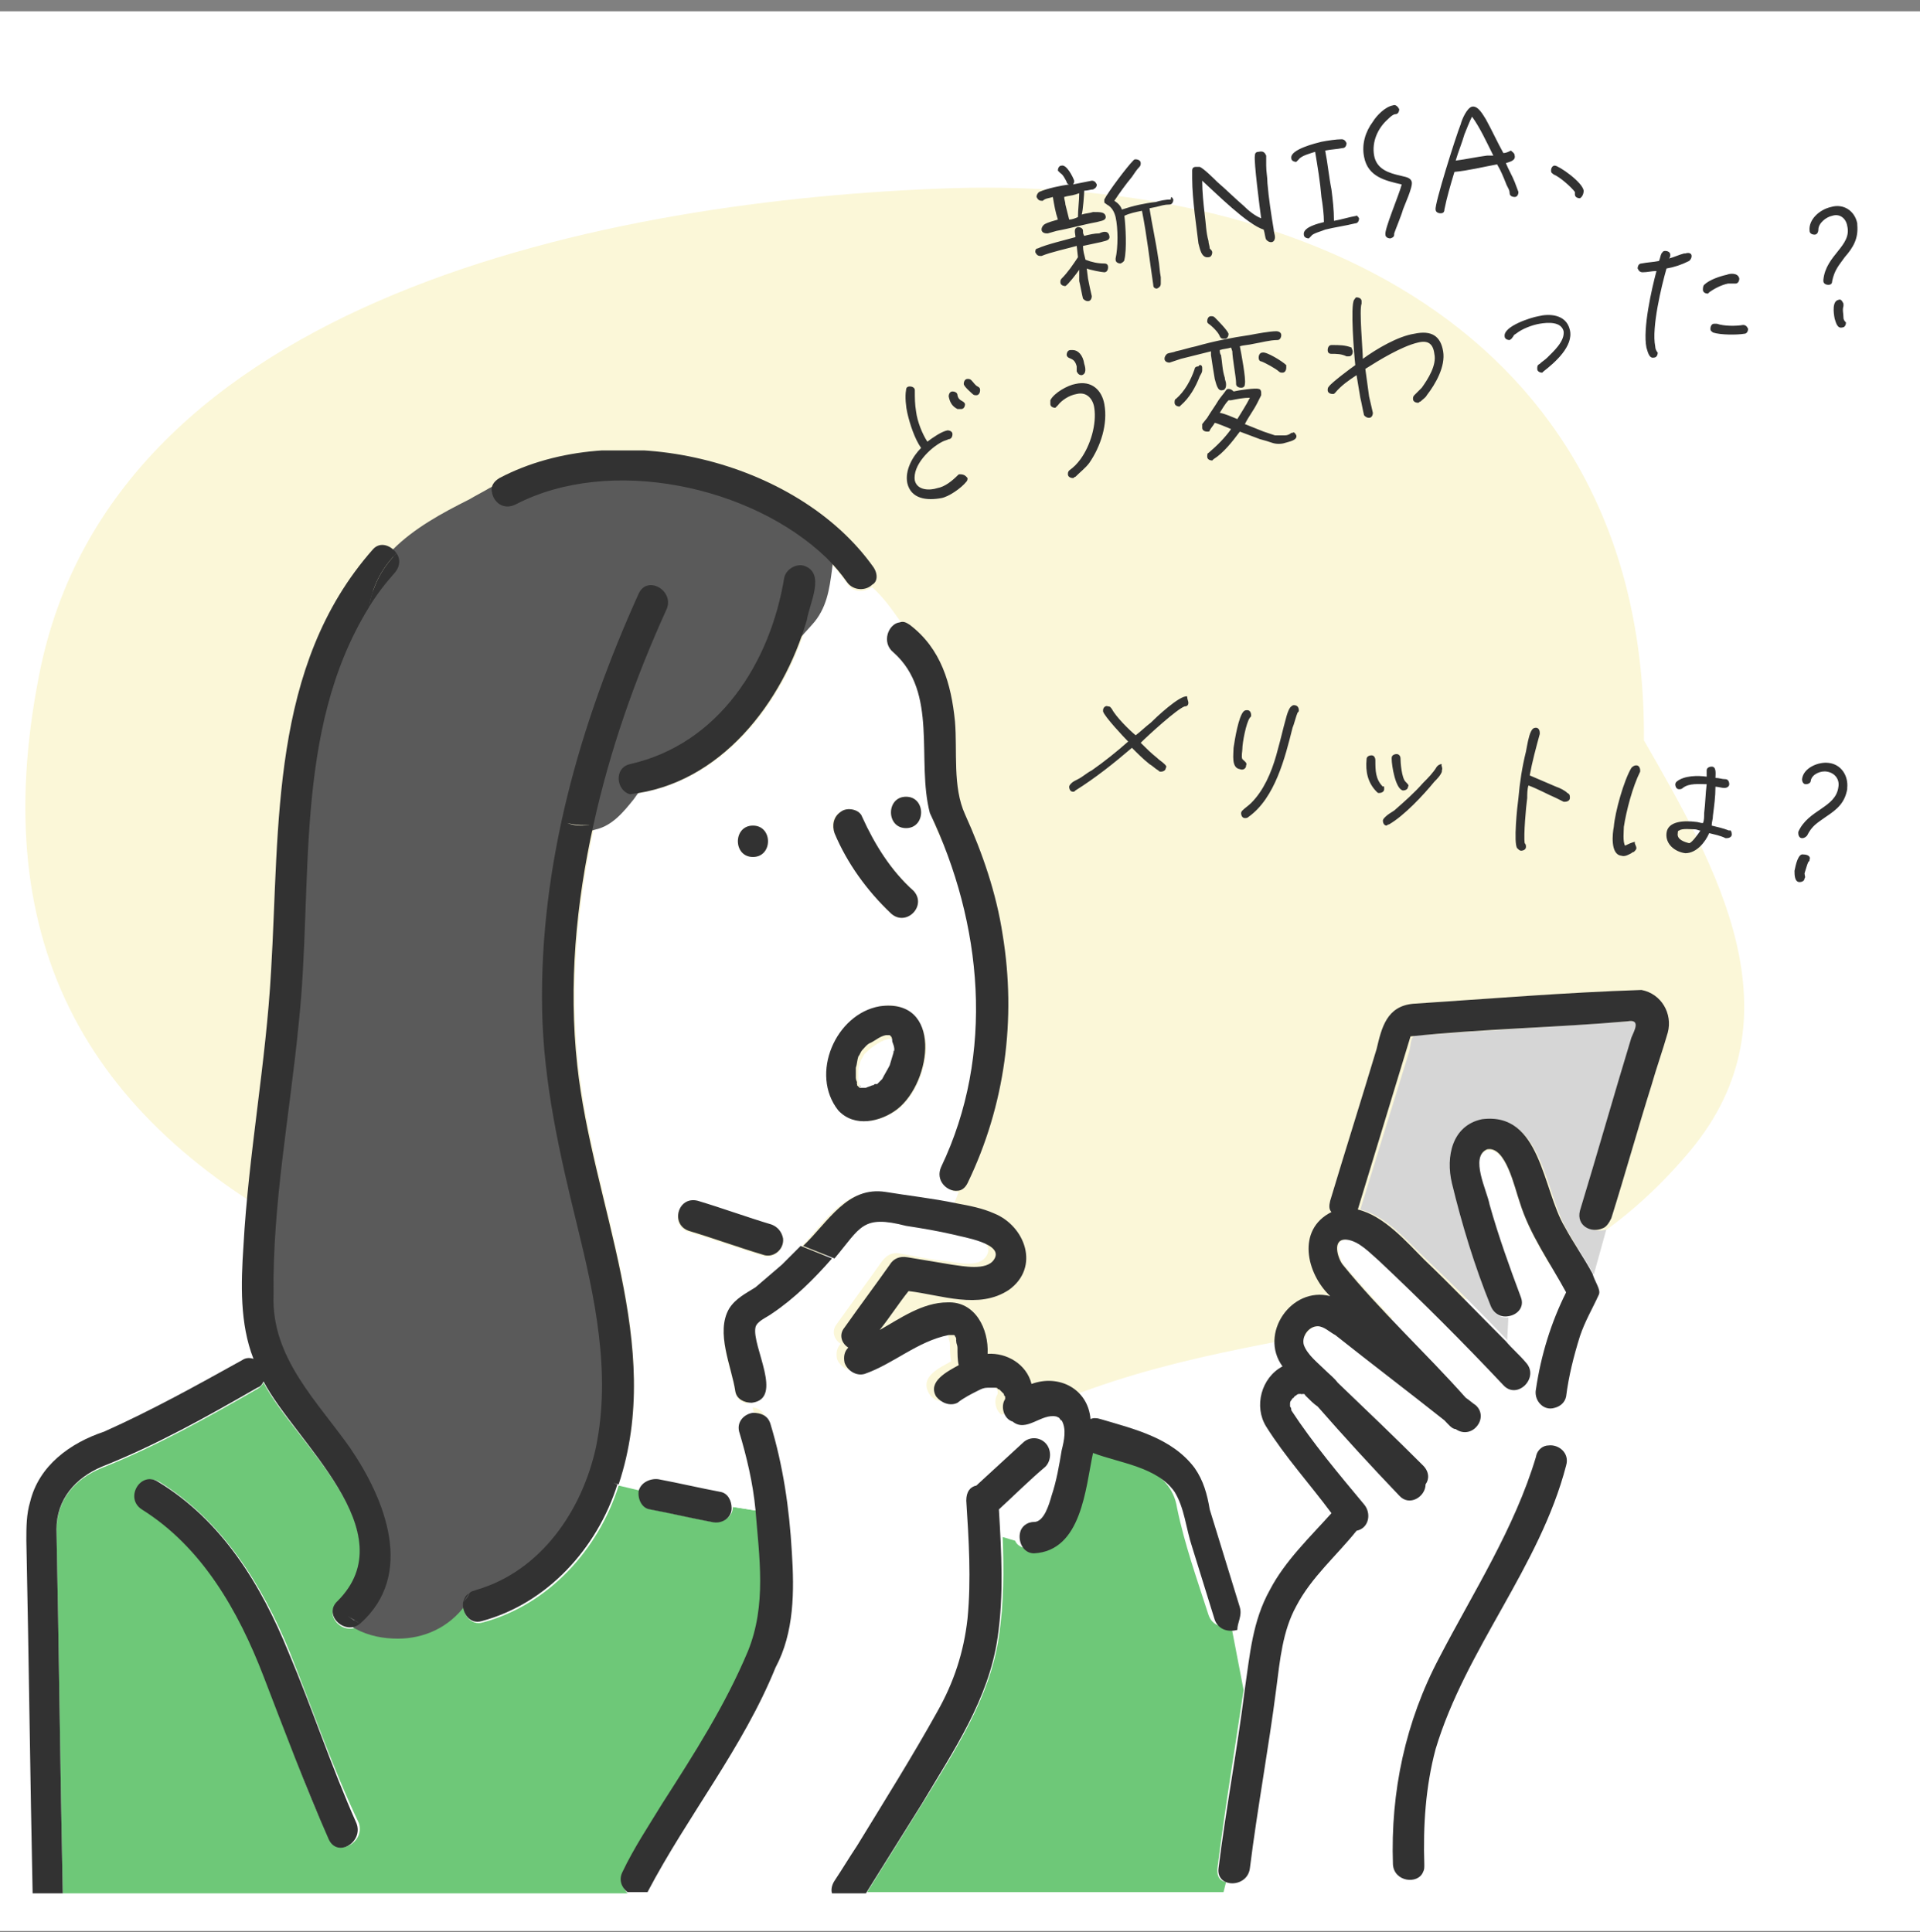
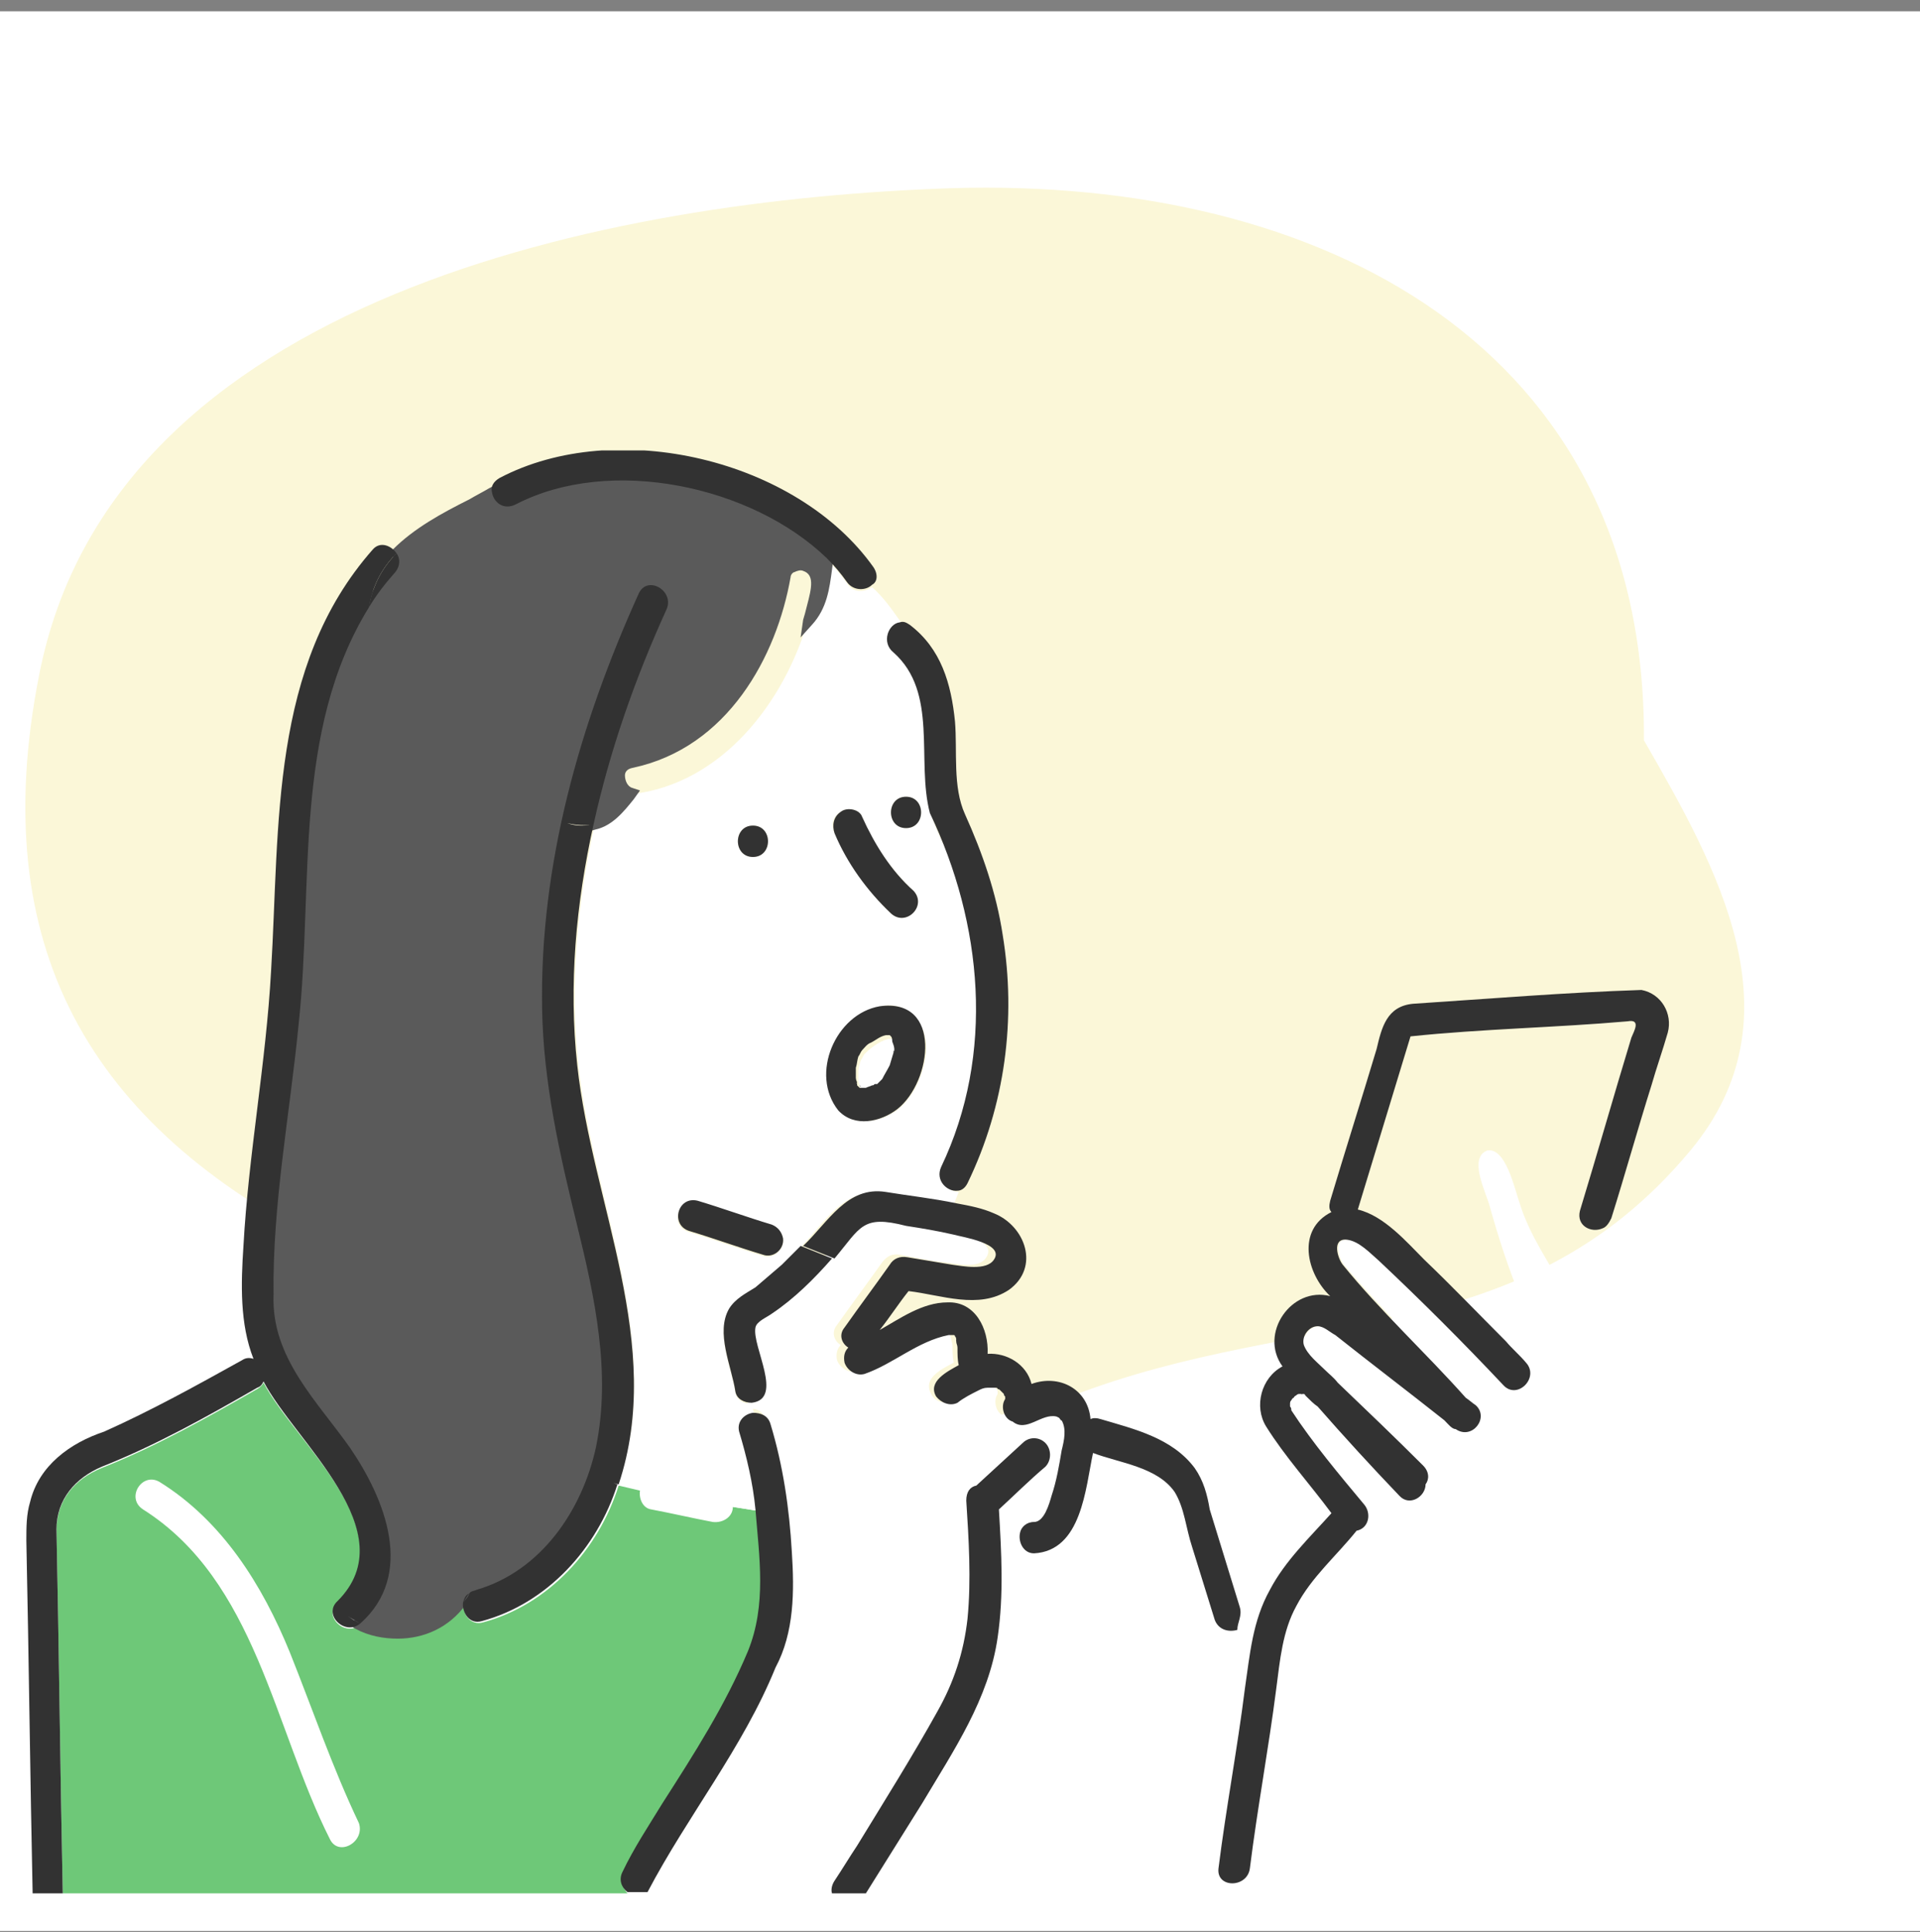
<svg xmlns="http://www.w3.org/2000/svg" xmlns:xlink="http://www.w3.org/1999/xlink" version="1.1" id="Layer_1" x="0" y="0" viewBox="0 0 153 154" style="enable-background:new 0 0 153 154">
  <rect x="0" y="0" width="153" height="154" fill="#808080" stroke="none" />
  <style>.st2{fill:#323232}.st4{fill:#6ec878}.st5{fill:#fff}</style>
  <defs>
    <path id="SVGID_1_" d="M0 .9h153v153H0z" />
  </defs>
  <use xlink:href="#SVGID_1_" style="overflow:visible;fill:#fff" />
  <clipPath id="SVGID_00000096056099201393476220000002740290589830920113_">
    <use xlink:href="#SVGID_1_" style="overflow:visible" />
  </clipPath>
  <g style="clip-path:url(#SVGID_00000096056099201393476220000002740290589830920113_)">
    <path d="M3.1 53.9c5.8-30.3 45.7-38 72.7-38.9 29.5-.9 55.4 12.6 55.2 44 5.8 10.1 12.6 22 3.7 32.7-13.5 16.2-30.8 12.4-49.4 19.6-5.5 2.1-19.7 3.5-25.6 4.4-13.7 2-22.4-11-33.5-16.4C7 89.7-1.1 75.3 3.1 53.9z" style="fill:#fbf7d8" />
-     <path class="st2" d="M93.5 15.9c0 .2-.1.4-.3.4-.4 0-.7.1-1.1.2l-.5.1c.2 1.3.5 2.6.7 4 .1.5.1 1 .2 1.5v.5c0 .2-.1.3-.3.4-.2 0-.3-.1-.3-.3-.3-2-.5-3.9-.9-5.9-.5.1-1 .2-1.4.4.1.8.2 2.7 0 3.5 0 .1-.1.2-.3.3-.2 0-.4-.1-.4-.3v-.1c.2-.9.2-2.4 0-3.3-.1-.4-.3-.8-.7-1-.1-.1-.2-.1-.2-.2v-.2c.3-.6 1.8-2.6 2.3-3.1.1-.1.1-.1.2-.1.2 0 .4.1.4.3 0 .1 0 .2-.1.3-.2.2-.4.5-.6.8-.5.6-1 1.3-1.4 1.9.3.2.5.4.6.7.9-.3 1.8-.5 2.7-.6.3-.1.8-.2 1.2-.2 0-.3.1-.2.2 0zm-5.4 1.3c.1.4-.4.4-.7.5-1.1.2-2.1.5-3.2.7l-.7.2h-.1c-.2 0-.4-.1-.4-.3 0-.2.1-.3.2-.4.3-.2.8-.3 1.1-.4-.2-.6-.3-1.2-.4-1.8-.3.1-.6.1-.8.3H83c-.2 0-.3-.1-.4-.3 0-.2.1-.3.2-.4.7-.3 1.7-.5 2.4-.6-.1 0-.2-.1-.2-.2-.1-.2-.3-.6-.5-.7l-.2-.2c0-.2.1-.4.3-.4.4-.1.9.9 1 1.2 0 .1 0 .2-.1.3l1.5-.3c.2 0 .3.1.4.3 0 .2-.1.3-.3.4-.2 0-.4.1-.7.1 0 .2-.1 1.6-.2 1.9.3-.1.6-.1.9-.2.6 0 .9 0 1 .3zm.3 1.6c.1.4-.4.4-.7.5-.5.1-.9.2-1.4.3 0 .4.1.7.2 1.1.5.2 1 .3 1.5.3.2 0 .3.1.3.3 0 .2-.1.4-.3.4-.2 0-1.2-.2-1.4-.3l.1.8c.1.5.2 1 .3 1.4 0 .2-.1.4-.3.4-.2 0-.3-.1-.4-.2-.1-.4-.2-1-.3-1.4v-.9c-.2.3-.9 1.2-1.1 1.3-.2 0-.4-.1-.4-.3 0-.1 0-.2.1-.3.5-.5.9-1.1 1.3-1.7l-.1-.9c-.7.2-2.1.5-2.8.8h-.1c-.2 0-.3-.1-.4-.3 0-.1 0-.3.2-.3.6-.3 2.3-.7 3-.9 0-.3-.2-.7.2-.8.2 0 .4.1.4.3 0 .2 0 .2.1.4.4-.1.8-.2 1.2-.2.2-.1.7-.3.8.2zM86 15.4l-.3.1c-.3.1-.6.1-.9.2 0 .2.1.4.1.6l.3 1.2c.2 0 .5-.1.7-.2 0-.6.1-1.3.1-1.9zm14.9-3V13.2c0 .5.1.9.1 1.4.1 1.2.3 2.5.5 3.7 0 .2.1.4.1.6 0 .2-.1.4-.3.4-.2 0-.3-.1-.4-.2-.1-.2-.1-.5-.2-.8-1.3-.4-3.8-2.9-4.9-3.9 0 .9.1 1.8.2 2.7.1.7.1 1.4.3 2.1 0 .2.1.4.1.6.1.1.2.2.2.3 0 .2-.1.4-.3.4-.6.1-.7-.8-.8-1.1l-.3-2.4c-.1-.9-.2-1.9-.2-2.8v-.6c0-.2.1-.3.3-.3h.3c.3.1 1.2 1 1.4 1.2.7.6 1.4 1.3 2.1 1.9.4.4.9.8 1.4 1-.1-.7-.6-4.6-.5-5 0-.2.1-.3.3-.3.4-.1.5.1.6.3zm7.4 5c0 .2-.1.4-.3.4-.8.2-1.6.3-2.4.5-.2.1-1 .3-1.1.5l-.2.2c-.2 0-.4-.1-.4-.3-.1-.6 1.2-.9 1.6-1 0-.6-.1-1.4-.2-2-.1-1.2-.3-2.4-.5-3.6-.3.1-1.1.3-1.3.6l-.2.2c-.2 0-.4-.1-.4-.3-.1-.7 2-1.2 2.4-1.3.5-.1 1.2-.2 1.6-.2.2 0 .3.1.4.3 0 .2-.1.4-.3.4-.5.1-.9.1-1.4.2.2 1 .3 2.1.5 3.1.1.8.2 1.6.2 2.5.6-.1 1.2-.3 1.8-.4-.1-.1.1 0 .2.2zm3.2-8.7c0 .2-.1.4-.3.4-.2 0-.5.3-.6.4-.8.7-1.3 1.8-1.1 2.9.2 1.1 1.2 1.4 2.1 1.6.3.1.8.1.9.5.1.4-.6 1.9-.7 2.2-.1.4-.6 1.6-.7 1.9 0 .2 0 .3-.3.4-.2 0-.4-.1-.4-.3-.1-.4 1.1-3.2 1.3-4-1.3-.3-2.7-.6-3-2.2-.2-1 .1-2 .7-2.8.3-.5 1-1.2 1.6-1.3.2-.1.4.1.5.3zm9.2 3.7c.1.4-.4.5-.7.6.2.5.5 1 .7 1.5.1.3.2.5.3.8 0 .2-.1.4-.3.4-.2 0-.4-.1-.4-.3 0-.3-.2-.5-.3-.8-.2-.5-.4-1-.7-1.5-1.1.2-2.3.5-3.4.6-.3 1-.6 2-.8 3 0 .2-.1.3-.3.3-.2 0-.4-.1-.4-.3-.1-.4 1.6-5.8 2-6.8.1-.4.5-1.3.9-1.4.5-.1.9.7 1.1 1 .5.9.9 1.8 1.4 2.7.2 0 .4-.1.6-.2.1.1.3.2.3.4zm-1.7 0-.1-.2c-.4-.8-1-2.1-1.6-2.9-.2.4-.4.9-.6 1.4-.2.7-.5 1.4-.7 2.1.8-.1 1.7-.3 2.5-.4h.5zm7.2 2.8c0 .2-.1.5-.3.6-.2 0-.4-.1-.4-.3v-.2c-.3-.4-1.2-1.2-1.7-1.4-.1-.1-.2-.1-.2-.3 0-.2.1-.4.3-.4.3 0 2.2 1.3 2.3 2zM78.1 31.1c0 .2-.1.4-.3.4-.1 0-.2 0-.3-.1-.1-.1-.7-.6-.7-.8 0-.2.1-.4.3-.4.1 0 .2 0 .3.1.2.2.3.4.5.5.2.1.2.2.2.3zm-1.2 1.1c0 .2-.1.4-.3.4h-.3c-.4-.2-.6-.5-.7-1 0-.2.1-.4.3-.4.2 0 .4.1.4.3.1.5.5.4.6.7zm.2 5.9c0 .1 0 .2-.1.3-.4.5-1.4 1.2-2 1.3-1.1.2-2.4.1-2.7-1.2-.2-1 .4-2.1 1.1-2.8-.5-.7-.9-1.9-1.1-2.8-.1-.4-.2-1.3-.1-1.8 0-.2.1-.3.3-.3.2 0 .4.1.4.3v.1c0 .5 0 1 .1 1.6.1.8.5 1.8.9 2.4.4-.3 1.1-.8 1.6-.9.2 0 .4.1.4.3 0 .2-.1.4-.3.4-.2.1-.3.1-.5.2-1 .5-2.4 1.9-2.2 3.1.2.8 1.2.8 1.8.6.6-.1 1.2-.6 1.6-1 .1-.1.1-.1.2-.1.4 0 .5.2.6.3zm9.3-9.1c.1.3.2.8-.2.9-.2 0-.3-.1-.4-.3v-.4c-.2-.8-.7-.5-.8-.9 0-.2.1-.4.3-.4h.2c.4 0 .8.4.9 1.1zm1.6 3.2c.3 1.6-.3 3.4-1.2 4.7-.3.4-.7.7-1.1 1.1-.1 0-.1.1-.2.1-.2 0-.4-.1-.4-.3 0-.1 0-.2.1-.3.4-.3.6-.5.9-.9.8-1.1 1.3-2.8 1.1-4.1-.1-.7-.6-1.3-1.4-1.1-.6.1-1.2.5-1.5.9l-.2.2c-.2 0-.4-.1-.4-.3v-.3c.3-.6 1.4-1.2 2-1.3 1.3-.3 2.1.5 2.3 1.6zm14.5-2.9c0 .2-.1.4-.3.4-.1 0-.2 0-.3-.1-.2-.2-1.1-.7-1.4-.8-.1 0-.2-.1-.2-.3 0-.2.1-.4.3-.4.3-.1 1.6.7 1.9 1v.2zm-4.6-2.7c0 .2-.1.4-.3.4-.2 0-.3 0-.4-.2-.1-.3-.6-.8-.9-1-.1-.1-.1-.1-.1-.2 0-.2.1-.4.3-.4.1 0 .2 0 .3.1.2.2 1 1 1.1 1.3zm4.2.1c0 .2-.1.4-.3.4-.6 0-1.3.2-1.9.3-.4.1-.8.1-1.1.2.1.5.5 2.6.4 3 0 .2-.1.3-.3.3-.2 0-.4-.1-.4-.3v-.1c0-.4-.3-2-.3-2.5l-.1-.3c-.3.1-.6.1-.9.2 0 .1 0 .3.1.4.1.6.1 1.2.3 1.8 0 .2.1.3.1.5v.1c0 .2-.1.4-.3.4-.4.1-.5-.6-.6-.9-.1-.6-.2-1.2-.3-1.9V28l-2.4.6-.9.3c-.2 0-.4-.1-.4-.3 0-.2.1-.3.2-.4.2-.1.5-.1.7-.2.5-.1 1.1-.3 1.6-.4 1.4-.4 2.9-.7 4.3-.9.5-.1 1.6-.3 2.1-.3.2 0 .4.1.4.3zm1.2 8c.1.4-.6.5-.9.6-.3.1-.7.1-1 0-.3-.1-.6-.2-1-.3-.5-.2-1.1-.4-1.6-.6-.6.8-1.3 1.7-2.1 2.2l-.1.1c-.2 0-.4-.1-.4-.3 0-.1 0-.3.1-.3.7-.6 1.3-1.2 1.8-1.9-.2-.1-1.2-.5-1.3-.5-.1.2-.3.4-.4.6 0 .1-.1.1-.2.1-.2 0-.4-.1-.4-.3v-.3l.4-.5c.3-.5.6-.9.9-1.4.2-.3.4-.5.6-.8.1-.1.1-.1.2-.1.2 0 .3.1.4.2.4-.1 1.8-.3 2-.2.1 0 .2.1.2.3v.2l-.3.6c-.3.6-.7 1.1-1 1.7l1.5.6.9.3h.8c.2 0 .4-.1.5-.2h.1c.1-.1.2 0 .3.2zm-7.5-5.4v.2c0 .2-.1.3-.2.5-.3.8-.8 1.7-1.5 2.3l-.1.1c-.2 0-.4-.1-.4-.3 0-.1 0-.3.1-.3.7-.6 1.2-1.5 1.5-2.4 0-.1.1-.2.3-.2.1-.2.3-.1.3.1zm3.8 2.4c-.5 0-1 .1-1.5.2h-.2c-.3.3-.5.7-.7 1 .5.1.9.3 1.4.5.3-.5.7-1.1 1-1.7zM115 28c.2 1.2-.6 2.6-1.3 3.5-.1.2-.3.3-.5.5-.1 0-.1.1-.2.1-.2 0-.4-.1-.4-.3 0-.1 0-.2.1-.3l.6-.6c.5-.7 1.2-1.8 1-2.7-.1-.8-.5-1.1-1.3-.9-1.3.3-3.1 1.4-4.2 2.1.1.7.2 1.5.3 2.2.1.4.2.9.3 1.3 0 .2-.1.4-.3.4-.2 0-.3-.1-.4-.2-.1-.4-.2-1-.3-1.4l-.3-1.8c-.6.4-1.2.8-1.7 1.4-.1.1-.1.1-.2.1-.2 0-.4-.1-.4-.3 0-.1 0-.2.1-.3.2-.3 1.8-1.5 2.1-1.7-.1-.9-.4-4.7-.1-5.2.1-.1.1-.2.2-.2.2 0 .4.1.4.3v.2c-.2.5.1 3.7.1 4.4 1.1-.8 2.8-1.8 4.1-2 1.4-.3 2.1.2 2.3 1.4zm-7.2 0c0 .2-.1.4-.3.4h-.2c-.4-.2-.8-.2-1.2-.2-.2 0-.3-.1-.3-.3 0-.2.1-.4.3-.4h.1c.5 0 1 0 1.5.2 0 .1.1.2.1.3zm17.3-1.7c.3 1.3-1.2 2.6-2.1 3.3l-.1.1c-.2 0-.4-.1-.4-.3 0-.2 0-.3.2-.4.2-.2.4-.3.6-.5.5-.5 1.4-1.3 1.3-2.1-.2-.8-1.3-.7-1.9-.6-.6.1-1.4.4-1.9.8 0 0-.2.1-.2.2-.1.1-.1.2-.3.3-.2 0-.4-.1-.4-.3-.1-.8 2.1-1.5 2.7-1.6.8-.2 2.2-.2 2.5 1.1zm13.5-4.1c0 .2-.1.4-.3.4h-.6c-.5.1-1.1.4-1.5.7l-.1.1c-.2 0-.4-.1-.4-.3 0-.1 0-.3.1-.4.4-.4 1.3-.7 1.8-.8.2-.1.9-.2 1 .3zm.7 4c0 .2-.1.4-.3.4-.6.1-1.9.1-2.5-.1-.1-.1-.2-.1-.2-.3 0-.2.1-.4.3-.4h.2c.6.2 1.5.2 2.1.1.2 0 .3.1.4.3zm-4.5-5.8c0 .2-.1.3-.2.4-.6.3-1.2.5-1.8.6-.4 1.4-1.2 4.7-.9 6.2 0 .2.1.4.2.5 0 .2-.1.4-.3.4-.4.1-.5-.5-.6-.8-.3-1.5.4-4.6.8-6.1-.4 0-.7.1-1.1.1-.2 0-.3-.1-.4-.3 0-.2.1-.4.3-.4.5-.1.9-.1 1.4-.2.1-.2.1-.4.2-.6.1-.1.1-.2.3-.2.2 0 .4.1.4.3 0 .1 0 .2-.1.3.4-.1.8-.3 1.2-.4h.1c.3-.1.5 0 .5.2zm13.2-2.6v.1c.1 1.1-.3 1.8-1 2.6-.5.7-.8 1-1 1.9 0 .2-.1.3-.3.3-.2 0-.4-.1-.4-.3v-.1c.2-2 2.3-2.7 1.9-4.3-.1-.6-.6-1-1.2-.8-.5.1-1.1.6-1.1 1.1 0 .2-.1.4-.3.4-.2 0-.4-.1-.4-.3-.1-.9.8-1.7 1.7-1.9 1-.3 1.9.3 2.1 1.3zm-1.1 6.4v.2c-.1.3 0 .6 0 .9 0 .2.1.3.2.4 0 .2-.1.4-.3.4-.4.1-.5-.4-.6-.7-.1-.5-.2-1.4.3-1.5.2-.1.3.1.4.3zM94.7 56c0 .2-.1.3-.3.3-.6.2-2.9 2.3-3.5 2.9.4.4.8.8 1.3 1.2.2.2.4.3.6.5.1.1.2.2.1.3 0 .2-.2.3-.4.3-.1 0-.1 0-.2-.1-.2-.1-.5-.4-.7-.5-.5-.4-.9-.8-1.4-1.3-1.4 1.2-2.9 2.4-4.5 3.4-.1.1-.1.1-.2.1-.2 0-.3-.2-.3-.4 0-.1.1-.2.2-.3.1-.1.3-.2.5-.3.4-.2.7-.5 1.1-.7 1-.7 2-1.5 2.9-2.3-.3-.3-1.9-2-2-2.4v-.1c0-.2.2-.4.4-.3.2 0 .2.1.3.2.3.6 1.4 1.7 1.9 2.1.4-.3.8-.7 1.2-1 .4-.4 2.3-2.2 2.9-2.1 0 .2.1.4.1.5zm8.8.6c0 .1 0 .1-.1.2-.1.2-.3 1-.4 1.2-.6 2.4-1.4 5.6-3.5 7.1-.1.1-.2.1-.3.1-.2 0-.3-.2-.3-.4 0-.1.1-.2.1-.2.2-.2.5-.4.7-.6 1-1 1.6-2.4 2-3.8.2-.7.4-1.5.6-2.3.1-.3.3-1.4.6-1.6.1-.1.2-.1.2-.1.3 0 .4.2.4.4zM99.3 61c0 .3-.3.4-.5.3-.7-.1-.5-1.2-.5-1.7.1-.7.4-2.5.8-2.9.1-.1.2-.1.3-.1.2 0 .3.2.3.4 0 .1 0 .1-.1.2-.3.4-.6 2-.6 2.5 0 .2-.1.6 0 .8.2.2.4.3.3.5zm12.9 1.7c0 .2-.2.3-.4.3-.6-.1-.9-2-.9-2.5v-.1c0-.2.2-.3.4-.3s.3.2.3.3c0 .4.1 1.6.4 1.9.2.2.3.3.2.4zm2.7-1.3v.1c-.1.3-.4.6-.6.8-.9 1.1-2.4 2.7-3.6 3.4-.1 0-.2.1-.2.1-.2 0-.3-.2-.3-.4 0-.1.1-.2.2-.3.2-.2.4-.3.7-.5.8-.7 1.6-1.4 2.3-2.2.4-.4.8-.8 1.1-1.3.1-.1.2-.2.4-.2-.1.1.1.3 0 .5zm-4.6 1.5c0 .2-.2.3-.4.3-.1 0-.1 0-.2-.1-.7-.7-.9-1.6-.8-2.6 0-.2.2-.3.4-.3s.3.2.3.4c0 .8 0 1.5.6 2.1.1-.1.1 0 .1.2zm14.8.7c0 .2-.2.3-.4.3h-.1l-.6-.3c-.7-.3-1.4-.7-2.2-1-.1.3-.1.7-.1 1-.1.7-.3 3-.2 3.6.1.1.1.2.1.3 0 .2-.2.3-.4.3-.1 0-.2-.1-.3-.2-.3-.4 0-3.3.1-4 .1-1.2.3-2.5.6-3.7.1-.5.2-1.2.4-1.6.1-.2.2-.3.4-.3s.3.2.3.4v.1c-.3 1.1-.6 2.2-.8 3.3l2.1.9c.3.1.7.3.9.5.2.1.2.2.2.4zm12.9 2.9c0 .2-.2.3-.4.3h-.1c-.4-.2-.9-.3-1.3-.4-.3.7-1 1.6-1.9 1.6-.8-.1-1.6-.7-1.5-1.6.1-1 1.5-1 2.3-.9.2 0 .4.1.6.1.1-.2.1-.5.1-.8.1-.8.1-1.5.2-2.3-.6 0-1.4-.1-1.9.3-.1.1-.2.1-.3.1-.2 0-.3-.2-.3-.4 0-.1.1-.2.1-.2.6-.5 1.7-.5 2.4-.4v-.5c0-.2.2-.3.4-.3.4 0 .3.6.3.9.3 0 .5.1.8.1.2 0 .3.2.3.4s-.2.3-.4.3-.5-.1-.7-.1c0 .8-.1 1.5-.2 2.3 0 .3-.1.5-.1.8.4.1.9.2 1.4.4.1-.1.2.1.2.3zm-7.6 1.1c0 .1-.1.2-.2.3-.1 0-.2.1-.2.1-.2.1-.5.3-.8.2-.9-.1-.7-1.8-.6-2.3.1-1.2.8-3.7 1.4-4.7.1-.1.2-.2.4-.2s.3.2.3.4v.1c-.6 1.2-1.1 3.1-1.3 4.4 0 .3-.1 1.2.1 1.5.2-.1.6-.3.8-.3-.1.1.1.3.1.5zm5.1-1.4c-.1 0-.3-.1-.4-.1-.3 0-1.1-.1-1.3.1-.1 0-.1.1-.1.2-.1.5.5.7.9.8.2 0 .7-.7.9-1zm11.7-3.4v.1c-.2 1.1-.8 1.6-1.7 2.2-.7.5-1.1.7-1.5 1.5-.1.1-.2.2-.4.2s-.3-.2-.3-.4v-.1c.8-1.8 3-1.9 3.2-3.6.1-.6-.3-1.1-.9-1.2-.5-.1-1.2.2-1.3.7 0 .2-.2.3-.4.3s-.3-.2-.3-.4c.1-.9 1.3-1.4 2.1-1.3 1 .1 1.6 1 1.5 2zm-3 5.7c0 .1 0 .1-.1.2-.1.2-.2.6-.3.9 0 .2.1.3 0 .4 0 .2-.2.3-.4.3-.4 0-.4-.6-.4-.9.1-.5.3-1.4.7-1.3.4 0 .6.2.5.4z" />
    <defs>
      <path id="SVGID_00000169548547981558852040000015950714540413132695_" d="M2 35.9h131v115H2z" />
    </defs>
    <clipPath id="SVGID_00000089539572819458769880000000529066879623083455_">
      <use xlink:href="#SVGID_00000169548547981558852040000015950714540413132695_" style="overflow:visible" />
    </clipPath>
    <g style="clip-path:url(#SVGID_00000089539572819458769880000000529066879623083455_)">
      <path class="st4" d="M71 69zM69.9 86.5s-.1 0 0 0c-.1 0 0 0 0 0z" />
      <path class="st5" d="M71.3 83.3c0-.1-.1-.3-.1-.4l-.1-.1H70.8c-.4.1-.8.3-1.2.6-.3.2-.5.4-.7.6-.1.1-.2.4-.3.5-.1.3-.2.6-.2.9v.8c0 .1.1.2.1.4l.1.1.1.1.1.1h.5c.2 0 .4-.1.5-.2.1 0 .1-.1.2-.1l.1-.1.4-.4c.3-.4.4-.7.6-1.1.1-.4.3-.7.3-1.1 0-.1 0-.3 0 0v.1c-.1-.3-.1-.5-.1-.7z" />
-       <path class="st4" d="M69 86.8c.1 0 .1 0 0 0zM70.9 82.7s.1 0 0 0zM70.3 86.1s-.1 0 0 0c-.1 0-.1 0 0 0zM71.1 82.7zM68.9 86.8s.1 0 0 0c.1 0 .1 0 0 0 .1 0 .1 0 0 0zM71 82.7zM71.1 82.7s-.1 0 0 0c-.1 0 0 0 0 0zM68.5 86.6zM68.8 86.8s.1 0 0 0zM68.5 86.5zM69.9 86.5c0-.1 0 0 0 0zM75.2 106.3c.1 0 0 0 0 0zM78.4 110.5c.1 0 .1 0 0 0zM79.7 111zM75.2 106.3c-.1 0-.1 0 0 0-.1.1-.1.1 0 0zM78.9 110.5s.1 0 0 0z" />
-       <path d="M126.1 96.5c1.5-4.9 3-9.9 4.4-14.8 0-.4-.3-.3-.6-.3-5.6.4-11.2.7-16.7 1.1-.9-.1-.7.6-.9 1.3l-3.9 12.6c2.1.5 3.8 2.6 5.3 4 2.2 2.1 4.4 4.3 6.5 6.5l.1-1.9c-.6.1-1.2-.2-1.4-.8-1.3-3.2-2.3-6.5-3.1-9.8-.5-2.1 0-4.6 2.4-5.1 4.7-.6 4.9 5.6 6.6 8.6.7 1.3 1.5 2.4 2.2 3.7l1-3.6c-1 .3-2.3-.3-1.9-1.5z" style="fill:#d6d6d6" />
      <path class="st4" d="m60.3 120.4-1.9-.3c0 .8-.8 1.3-1.6 1.2-1.6-.3-3.3-.7-4.9-1-.7-.1-1-.9-.9-1.5l-1.7-.4c-1.6 5.1-5.6 9.5-10.8 10.9-1 .3-1.7-.7-1.5-1.5-1.9 2.6-5.4 3.2-8.3 1.7-1.2 1-3-.7-1.8-1.8 5.6-5.6-3.4-12.7-5.9-17.5-.1.2-.3.4-.5.5-4 2.3-8.1 4.6-12.4 6.3-2.2.9-3.6 2.6-3.6 5 .2 9.7.3 19.4.5 29h45.1c-.4-.4-.7-1-.4-1.6.9-1.9 2.1-3.7 3.2-5.5 2.5-3.9 5-7.9 6.8-12.1 1.5-3.7.9-7.6.6-11.4zm-34 26.2c-4.5-8.9-5.9-20.6-14.9-26.3-1.4-.9-.1-3 1.3-2.2 5 3.1 8.2 8.2 10.4 13.6 1.8 4.5 3.4 9.2 5.5 13.6.5 1.5-1.6 2.7-2.3 1.3z" />
-       <path class="st5" d="M80.7 121.7c.1-.5.5-.8 1.1-.8.9 0 1.2-1.4 1.4-2.1.4-1.2.6-2.4.8-3.6.1-.8.4-1.7 0-2.4.1.1-.1-.2-.2-.2l-.2-.1c-1.2-.4-2.4 1.3-3.5.4-.7-.2-1-1.2-.6-1.8v-.2s0-.1-.1-.2l-.1-.1-.2-.2c.1.2.1.1 0 0 0 0-.2-.2-.1 0 .1.1 0 0-.1 0s-.2 0-.2-.1h-.6c-.2 0-.4.1-.7.2-.6.3-1.1.6-1.7 1-.6.4-1.4.1-1.7-.5-.7-1.3.9-2 1.8-2.5-.1-.5-.1-1-.1-1.4 0-.2-.1-.3-.1-.5-.1-.2-.1-.3 0-.1-.1-.1-.1-.2-.1-.3l-.1-.1H75c-2.4.6-4.3 2.4-6.7 3.1-.6.2-1.4-.3-1.6-.9-.1-.5 0-.9.3-1.2-.5-.3-.8-1-.3-1.6 1.2-1.7 2.4-3.3 3.6-5 .4-.5.8-.7 1.4-.6 1.2.2 2.4.5 3.6.6.9.1 2.7.6 3.3-.4.9-1.4-2.4-1.9-3.2-2-1.3-.3-2.5-.5-3.8-.7-1-.2-2.5-.7-3.5 0-.8.7-1.5 1.7-2.2 2.5-1.5 1.6-3 3.2-4.8 4.4-.4.3-1.1.5-1.3 1.1-.3 1.5 2.3 5.8-.3 6l.2.8c.6-.1 1.1.2 1.4.9 1 3.3 1.5 6.7 1.7 10.2.3 3.1.2 6.3-1.2 9.2-2.6 6.4-7 11.9-10.2 17.9h14.8c-.1-.3-.1-.6.2-1 .6-.9 1.2-1.9 1.8-2.8 2.2-3.5 4.4-7 6.4-10.7 1.3-2.3 2.1-4.8 2.4-7.4.3-3.1.1-6.3-.1-9.4 0-.6.3-1 .8-1.2 1.2-1.1 2.5-2.3 3.7-3.4.5-.5 1.3-.5 1.8 0 .5.4.5 1.3 0 1.8-1.2 1.1-2.4 2.3-3.7 3.4.1.8.1 1.5.1 2.3.3.1.7.3 1 .3.1.2 0-.2.1-.6z" />
-       <path class="st4" d="M97 149c.6-4.8 1.4-9.6 2.1-14.3l-1-5.2c-.6.3-1.5.1-1.8-.8-.9-2.8-1.9-5.6-2.5-8.5-.5-3.4-4.5-3.9-7.2-4.8-.6 2.9-1 7.9-4.7 8-.5 0-.9-.3-1-.6-.3-.1-.7-.2-1-.3.1 2.6.1 5.3-.3 7.9-.7 4.9-3.5 9.1-6 13.2l-4.5 7.2h28.4l.2-.8c-.5-.1-.7-.4-.7-1z" />
+       <path class="st5" d="M80.7 121.7c.1-.5.5-.8 1.1-.8.9 0 1.2-1.4 1.4-2.1.4-1.2.6-2.4.8-3.6.1-.8.4-1.7 0-2.4.1.1-.1-.2-.2-.2l-.2-.1c-1.2-.4-2.4 1.3-3.5.4-.7-.2-1-1.2-.6-1.8v-.2s0-.1-.1-.2l-.1-.1-.2-.2c.1.2.1.1 0 0 0 0-.2-.2-.1 0 .1.1 0 0-.1 0h-.6c-.2 0-.4.1-.7.2-.6.3-1.1.6-1.7 1-.6.4-1.4.1-1.7-.5-.7-1.3.9-2 1.8-2.5-.1-.5-.1-1-.1-1.4 0-.2-.1-.3-.1-.5-.1-.2-.1-.3 0-.1-.1-.1-.1-.2-.1-.3l-.1-.1H75c-2.4.6-4.3 2.4-6.7 3.1-.6.2-1.4-.3-1.6-.9-.1-.5 0-.9.3-1.2-.5-.3-.8-1-.3-1.6 1.2-1.7 2.4-3.3 3.6-5 .4-.5.8-.7 1.4-.6 1.2.2 2.4.5 3.6.6.9.1 2.7.6 3.3-.4.9-1.4-2.4-1.9-3.2-2-1.3-.3-2.5-.5-3.8-.7-1-.2-2.5-.7-3.5 0-.8.7-1.5 1.7-2.2 2.5-1.5 1.6-3 3.2-4.8 4.4-.4.3-1.1.5-1.3 1.1-.3 1.5 2.3 5.8-.3 6l.2.8c.6-.1 1.1.2 1.4.9 1 3.3 1.5 6.7 1.7 10.2.3 3.1.2 6.3-1.2 9.2-2.6 6.4-7 11.9-10.2 17.9h14.8c-.1-.3-.1-.6.2-1 .6-.9 1.2-1.9 1.8-2.8 2.2-3.5 4.4-7 6.4-10.7 1.3-2.3 2.1-4.8 2.4-7.4.3-3.1.1-6.3-.1-9.4 0-.6.3-1 .8-1.2 1.2-1.1 2.5-2.3 3.7-3.4.5-.5 1.3-.5 1.8 0 .5.4.5 1.3 0 1.8-1.2 1.1-2.4 2.3-3.7 3.4.1.8.1 1.5.1 2.3.3.1.7.3 1 .3.1.2 0-.2.1-.6z" />
      <path class="st5" d="M123.3 112.4c-.7-.2-1-.9-.9-1.6.4-2.7 1.2-5.3 2.4-7.7-1.3-2.4-2.9-4.6-3.7-7.2-.4-1.1-1.1-4.5-2.6-4.2-1.5.6-.1 3.3.2 4.4.7 2.5 1.5 5 2.5 7.4.3.9-.3 1.4-1 1.5l-.1 1.9c.5.6 1.1 1.1 1.6 1.7 1.1 1.2-.6 3-1.8 1.8-3.3-3.3-6.5-6.7-9.9-9.9-.7-.7-1.6-1.7-2.6-1.7-1.2-.1-.7 1.5-.3 2 3.1 3.7 6.6 7 9.8 10.6.3.2.5.4.8.6 1.1 1.1-.3 2.8-1.6 1.9-.4-.1-.7-.4-.9-.7-2.9-2.3-5.8-4.5-8.7-6.8-.4-.3-.9-.7-1.4-.7-.7 0-1.4.8-1.1 1.5.3.8 1 1.4 1.7 2 .4.3.7.6 1 1 2.3 2.2 4.5 4.4 6.8 6.6.5.5.4 1.1.2 1.5-.1 1-1.3 1.8-2.1.9-2.2-2.4-4.4-4.7-6.5-7.1-.3-.3-.6-.6-.9-.8-.1 0-.1-.1-.1-.1-.1 0-.2-.1-.2-.1-.2 0 .3.1-.1 0h-.2c-.1 0-.1.1-.2.1s-.2.1-.2.2c0 0-.1.2-.2.2 0 .1-.1.2-.1.3v.2c0 .1 0 .2.1.3 1.7 2.7 3.8 5.1 5.8 7.5.6.7.4 1.9-.6 2.1-1.6 2-3.6 3.7-4.8 6-1.1 2.1-1.3 4.4-1.6 6.6-.6 4.8-1.5 9.5-2.1 14.3-.1 1-1.2 1.4-1.9 1.1l-.2.8H114l-.5-1.8c-.5 1-2.4.8-2.4-.6-.2-5.8.9-11.3 3.7-16.5 2.8-5.2 6.1-10.3 7.7-16 .2-.6.6-.8 1-.9l.6-2.8c-.4.2-.6.3-.8.2zM67.5 46.5c-.5-.7-1-1.3-1.6-1.9-.2 1.7-.3 3.5-1.5 4.8-1.9 6.6-6.9 13.1-14.1 13.9-.8 1-1.6 2.1-2.9 2.4-1.4 6.3-2 12.8-1.3 19.2 1.2 11.1 6.9 22.2 3.2 33.4l1.7.4c.1-.7.9-1 1.6-.9 1.6.3 3.3.7 4.9 1 .6.1.9.7.9 1.3l1.9.3c-.3-2.1-.7-4.2-1.3-6.2-.3-.9.4-1.5 1.1-1.5l-.2-.8c-.6 0-1.2-.3-1.3-.9-.3-2-1.6-4.7-.5-6.6.5-.8 1.3-1.2 2.1-1.7 1.3-.9 2.5-2.1 3.6-3.3l-1.4-.6c.1.8-.8 1.6-1.6 1.3-2-.6-3.9-1.3-5.9-1.9-1.6-.5-.9-2.8.7-2.4 2 .6 3.9 1.3 5.9 1.9.5.2.9.6.9 1.1l1.4.6c1.9-1.9 3.4-4.8 6.6-4.3 1.8.2 3.8.5 5.6.9l.4-1c-.8 0-1.8-1-1.3-2 1.5-3.2 2.4-6.7 2.7-10.2.4-4.7-.3-9.5-1.9-13.9-.5-1.4-1.4-2.7-1.7-4.1-1.2-4.2.7-9.6-2.9-12.8-1-.8-.4-2.3.5-2.4-.7-1-1.4-2-2.3-2.8-.6.4-1.5.5-2-.3zM60 68.3c-1.6 0-1.6-2.5 0-2.5s1.6 2.5 0 2.5zm13.8 15.6c-.2 1.7-.9 3.4-2.2 4.5-1.3 1-3.5 1.5-4.7.1-2.3-2.8-.2-7.6 3.3-8.3 2.2-.5 3.8 1.5 3.6 3.7zm-1.6-20.4c1.6 0 1.6 2.5 0 2.5s-1.6-2.5 0-2.5zm-3.5 1.6c.9 2.2 2.3 4.2 4.1 5.9 1.1 1.2-.6 2.9-1.8 1.8-1.9-1.8-3.4-4-4.5-6.4-.3-.6-.2-1.3.5-1.7.5-.4 1.5-.2 1.7.4z" />
      <path class="st4" d="M38 126.7c-.1-.1-.2-.3-.3-.4-.1.2-.2.5-.3.7.1-.2.4-.2.6-.3z" />
      <path d="M66.2 44.3c-6.4-6.2-18-8.2-25.3-4.4-.3.1-.5.2-.7 0-.3-.1-.5-.4-.5-.7l-.1-.6-.6.3c-.5.3-1.1.6-1.6.9-2.2 1.1-4.4 2.3-6.1 4l-.2.2.2.3c.1.2.3.6-.1 1-.3.4-.7.8-1 1.2l.1-.3-1.3 2v.1c-4.5 7.2-4.8 15.8-5.1 24.1-.1 3.1-.2 6.2-.6 9.3-.2 2.3-.5 4.7-.8 7-.6 4.8-1.2 9.7-1.2 14.6-.1 4.1 2.3 7.3 4.6 10.3.5.7 1.1 1.4 1.6 2.1 2.2 3.3 5.3 9.5.8 13.4l-.5.4.5.3c1.1.6 2.3.8 3.4.8 2.1 0 4.1-.9 5.4-2.7l.1-.1v-.1c0-.2.1-.3.3-.5l.1-.1.1-.1v-.1l.1.1.3-.1c5.8-1.6 8.9-7.1 9.8-11.7 1.2-5.8 0-11.7-1.5-17.8-1.5-6-2.7-11.5-2.8-17.2-.2-10.2 2.3-21 7.7-32.9.3-.6.7-.4.9-.3.3.2.8.6.5 1.3-2.5 5.9-4.5 11.7-5.7 17.3l-.2.7.7-.2c1.3-.3 2.2-1.4 3-2.4l.5-.7-.6-.2c-.4-.1-.6-.6-.6-1 0-.2.1-.5.6-.6C58 59.6 61.9 52.3 63 46c0-.2.2-.4.3-.4.2-.1.5-.2.7-.1.9.3.7 1.3.3 2.8-.1.4-.2.8-.3 1.1l-.2 1.4.9-1c1.2-1.3 1.4-2.9 1.6-4.4l.1-.8-.2-.3z" style="fill:#5a5a5a" />
      <path class="st2" d="M71.2 83.9c.1-.1 0-.3 0 0zM69.8 86.5s.1 0 0 0c.1 0 .1 0 0 0zM68.5 86.5c0 .1.1.1.1.1l-.1-.1zM71 82.7c.1 0 0 0 0 0zM68.8 86.8c.1 0 0 0 0 0zM69 86.8h.1-.1z" />
      <path class="st2" d="M70.1 80.2c-3.5.6-5.6 5.4-3.3 8.3 1.3 1.4 3.4.9 4.7-.1 2.8-2.2 3.6-8.9-1.4-8.2zm.9 2.5c-.1 0-.1 0 0 0zm.1 0zm-.9 3.4s.1 0 0 0zm1-2.2c-.1.3-.2.7-.3 1-.2.4-.4.7-.6 1.1l-.4.4h-.2c-.1.1-.1.1-.2.1-.2.1-.3.1-.5.2h-.5l-.1-.1-.1-.1v-.1c0-.1-.1-.1 0-.1 0-.1-.1-.2-.1-.4v-.8c.1-.3.1-.6.2-.9.1-.1.2-.4.3-.5.2-.2.4-.5.7-.6.4-.2.7-.5 1.2-.6H70.9l.1.1c.1.1.1.3.1.4.2.5.2.7.1.9zM27.9 115.4c-2.6-3.7-6.3-7.2-6.1-12.2-.1-7.2 1.3-14.4 2-21.6 1.2-11.1-.5-23.3 5.6-33.2.3-1.8 1.1-3.2 2.2-4.3-.4-.6-1.3-1-1.9-.3-8.2 9.3-7.4 22-8.1 33.6-.4 7.3-1.8 14.6-2.2 21.9-.2 3-.3 6.2.8 9-.3-.1-.6-.1-.9.1-3.6 2-7.2 4-11 5.7-2.7.9-5.2 2.7-5.9 5.6-.3 1-.3 2-.3 3.1.2 9.4.3 18.7.5 28.1H5c-.2-9.7-.3-19.4-.5-29 0-2.4 1.5-4.1 3.6-5 4.3-1.7 8.4-4 12.4-6.3.3-.1.4-.3.5-.5 2.5 4.8 11.4 12 5.9 17.5-1.2 1.1.6 2.8 1.8 1.8-.4-.2-.7-.4-1-.6.3.2.7.4 1 .6 4.4-3.9 2-9.9-.8-14z" />
      <path class="st2" d="M31.5 45.6c.4-.5.4-1.1.1-1.5-1.1 1.1-1.9 2.5-2.2 4.3.6-1 1.3-1.9 2.1-2.8zM69.6 45.2c-6.1-8.6-20.5-12-29.8-7.1-.5.3-.7.7-.6 1.1.1.8.9 1.5 1.9 1 7.5-3.9 18.8-1.5 24.8 4.3.1-.6.2-1.2.4-1.7-.2.5-.3 1.1-.4 1.7.6.6 1.1 1.2 1.6 1.9s1.5.7 2 .2c-.9-.9-1.9-1.6-3.2-2.1 1.3.5 2.3 1.3 3.2 2.1.4-.2.5-.8.1-1.4zM79.9 74.5c-.5-3.3-1.6-6.5-3-9.6-1-2.2-.6-5-.8-7.4-.3-3-1.1-5.8-3.6-7.7-.3-.2-.5-.3-.8-.2 1 1.4 1.9 2.9 2.9 4.3-1-1.4-1.9-2.9-2.9-4.3-.9.1-1.5 1.6-.5 2.4 3.6 3.2 1.8 8.6 2.9 12.8 4.2 8.8 5.2 19.2.9 28.2-.5 1.1.5 2 1.3 1.9.3 0 .6-.2.8-.6 3-6.2 3.9-13.1 2.8-19.8zM60 65.8c-1.6 0-1.6 2.5 0 2.5s1.6-2.5 0-2.5z" />
      <path class="st2" d="M72.2 66c1.6 0 1.6-2.5 0-2.5s-1.6 2.5 0 2.5zM62.4 98.7c-.1-.5-.4-.9-.9-1.1-2-.6-3.9-1.3-5.9-1.9-1.6-.4-2.2 1.9-.7 2.4 2 .6 3.9 1.3 5.9 1.9.8.3 1.7-.4 1.6-1.3zM98.8 128.1l-2.4-7.8c-.2-1.2-.5-2.3-1.2-3.3-1.8-2.4-4.8-3.1-7.5-3.9-.3-.1-.6-.1-.8 0-.2-2.4-2.5-3.6-4.7-2.8-.4-1.6-2-2.5-3.5-2.4.1-2-1-4.2-3.2-4.1-2 0-3.8 1.3-5.4 2.2.8-1 1.5-2.1 2.3-3.1 2.6.3 5.6 1.5 8-.1 2.5-1.8 1.3-5.1-1.2-6.1-.9-.4-1.9-.6-3-.8-1.9-.4-3.8-.6-5.6-.9-3.1-.5-4.6 2.4-6.6 4.3l2.5 1c2.1-2.5 2.2-3.5 5.7-2.6 1.3.2 2.5.4 3.8.7.7.2 4.1.7 3.2 2-.6.9-2.5.5-3.3.4l-3.6-.6c-.6-.1-1.1.1-1.4.6-1.2 1.7-2.4 3.3-3.6 5-.5.6-.2 1.3.3 1.6-.3.3-.4.7-.3 1.2.2.6.9 1.1 1.6.9 2.3-.8 4.2-2.6 6.7-3.1h.4s.1 0 .1.1c.1.1.1.2.1.3-.1-.2 0-.1 0 .1s.1.3.1.5c0 .5 0 1 .1 1.4-.9.5-2.5 1.3-1.8 2.5.4.5 1.1.8 1.7.5.5-.4 1.1-.7 1.7-1 .2-.1.4-.2.7-.2h.6c-.1 0-.1 0 0 0h.1-.1c.1 0 .2 0 .2.1.1 0 .2.1.1 0-.2-.1 0 0 .1.1s.2.2 0 0l.2.2.1.1c0 .1 0 .1.1.2v.2c-.4.6-.1 1.6.6 1.8 1.1.9 2.3-.7 3.5-.4l.2.1s.2.3.2.2c.4.7.2 1.6 0 2.4-.2 1.2-.4 2.4-.8 3.6-.2.7-.6 2.1-1.4 2.1-.6 0-1 .4-1.1.8-.2.7.2 1.7 1.1 1.7 3.8-.2 4.1-5.2 4.7-8 2.1.8 5.1 1.1 6.5 3.1.8 1.3.9 2.9 1.4 4.4.6 1.9 1.2 3.9 1.8 5.8.3.8 1.1 1 1.8.8 0-.6.4-1.1.2-1.8zm-23.7-21.7h.1-.1zm.1-.1s.1 0 0 0zm4.5 4.7z" />
      <path class="st2" d="m62.3 100.8-2.1 1.8c-.8.5-1.6.9-2.1 1.7-1.1 1.9.2 4.6.5 6.6.1.6.7.9 1.3.9 2.6-.3 0-4.5.3-6 .1-.5.9-.8 1.3-1.1 1.8-1.2 3.4-2.8 4.8-4.4l-2.5-1-1.5 1.5zM67 64.7c-.6.4-.7 1.1-.5 1.7 1 2.4 2.6 4.6 4.5 6.4 1.2 1.1 2.9-.6 1.8-1.8-1.8-1.6-3.1-3.7-4.1-5.9-.2-.6-1.2-.8-1.7-.4zm4 4.3zM36.9 127.7c.2-.2.3-.5.5-.7-.3.1-.4.4-.5.7z" />
      <path class="st2" d="m48.9 118.2.4.1C53 107.2 47.2 96 46 84.9c-.7-6.4-.1-12.9 1.3-19.2-.6.1-1.3.2-2.1-.1.8.2 1.5.2 2.1.1 1.3-5.9 3.3-11.6 5.8-17.1.7-1.5-1.5-2.8-2.2-1.3-4.7 10.4-7.9 21.6-7.7 33.1.1 5.9 1.4 11.6 2.8 17.3 1.4 5.7 2.7 11.7 1.5 17.6-1.1 5.1-4.4 9.9-9.5 11.4-.2.1-.5.1-.6.3-.1.3-.3.5-.5.7-.1.8.5 1.8 1.5 1.5 5.2-1.4 9.2-5.8 10.8-10.9l-.3-.1zM63.1 123.7c-.2-3.5-.7-6.9-1.7-10.2-.2-.7-.8-.9-1.4-.9-.7.1-1.3.7-1.1 1.5.6 2 1.1 4.1 1.3 6.2.3 3.8.9 7.6-.6 11.3-1.8 4.3-4.3 8.2-6.8 12.1-1.1 1.8-2.3 3.6-3.2 5.5-.3.6-.1 1.2.4 1.6h1.6c3.2-6.1 7.6-11.5 10.2-17.9 1.5-2.8 1.5-6.1 1.3-9.2zM83.3 115c-.5-.5-1.3-.5-1.8 0-1.2 1.1-2.5 2.3-3.7 3.4-.5.1-.8.5-.8 1.2.2 3.1.4 6.3.1 9.4-.3 2.7-1.1 5.1-2.4 7.4-2 3.6-4.2 7.1-6.4 10.7-.6.9-1.2 1.9-1.8 2.8-.2.3-.3.7-.2 1H69l4.5-7.2c2.5-4.2 5.3-8.3 6-13.2.5-3.4.3-6.8.1-10.2 1.2-1.1 2.4-2.3 3.7-3.4.5-.5.5-1.4 0-1.9zM130.8 78.9c-6.1.2-12.1.7-18.2 1.1-2.1.2-2.5 1.9-2.9 3.6-1.2 4-2.5 8.1-3.7 12.1-.1.4-.1.7.1.9-2.8 1.4-2 4.9-.1 6.7-3.1-.8-5.7 3-3.8 5.6-1.7.9-2.3 3.2-1.3 4.8 1.5 2.4 3.5 4.6 5.2 6.9-1.7 1.9-3.7 3.8-4.9 6.1-1.4 2.5-1.6 5.2-2 7.9-.6 4.8-1.5 9.5-2.1 14.3-.2 1.6 2.3 1.6 2.5 0 .6-4.8 1.5-9.6 2.1-14.3.3-2.3.5-4.6 1.6-6.6 1.2-2.3 3.2-4 4.8-6 1-.2 1.2-1.4.6-2.1-2-2.4-4.1-4.9-5.8-7.5 0-.1 0-.2-.1-.3v-.2c0-.1 0-.2.1-.3 0 0 .1-.2.2-.2 0-.1.2-.2.2-.2s.1-.1.2-.1h.2c.3.1-.2 0 .1 0 .1 0 .2 0 .2.1l.1.1c.3.3.6.6.9.8 2.1 2.4 4.3 4.8 6.5 7.1.8.9 2.1.1 2.1-.9.3-.4.3-1-.2-1.5-2.2-2.2-4.5-4.4-6.8-6.6-.3-.4-.7-.7-1-1-.6-.6-1.4-1.2-1.7-2-.2-.7.4-1.5 1.1-1.5.5 0 1 .5 1.4.7 2.9 2.3 5.8 4.5 8.7 6.8.3.3.6.7.9.7 1.3.9 2.7-.9 1.6-1.9-.3-.2-.5-.4-.8-.6-3.2-3.6-6.8-6.9-9.8-10.6-.4-.5-.9-2.1.3-2 1 .1 1.9 1.1 2.6 1.7 3.4 3.2 6.7 6.5 9.9 9.9 1.1 1.2 2.9-.6 1.8-1.8-.5-.6-1.1-1.1-1.6-1.7-2.2-2.2-4.3-4.4-6.5-6.5-1.4-1.4-3.2-3.5-5.3-4l4.2-13.8c5.7-.6 11.6-.7 17.3-1.2 1.1-.2.5.8.3 1.3-1.4 4.6-2.7 9.2-4.1 13.8-.3 1.2.9 1.8 1.8 1.4.3-.1.5-.4.7-.8 1.1-3.5 2.1-7.1 3.2-10.6.4-1.4.9-2.8 1.3-4.2.4-1.5-.5-3.1-2.1-3.4z" />
-       <path class="st2" d="M126.9 101.5c-.7-1.3-1.5-2.4-2.2-3.7-1.8-3-1.9-9.2-6.6-8.6-2.4.5-2.9 3-2.4 5.1.8 3.3 1.8 6.6 3.1 9.8.3.7.9.9 1.4.8.7-.1 1.3-.7 1-1.5-.9-2.4-1.8-4.9-2.5-7.4-.2-1.1-1.6-3.8-.2-4.4 1.5-.3 2.2 3.1 2.6 4.2.8 2.6 2.4 4.8 3.7 7.2-1.2 2.4-2 5-2.4 7.7-.2.9.6 1.8 1.5 1.5.4-.1.8-.4.9-.9.2-1.6.6-3.2 1.1-4.8.4-1.2 1-2.2 1.5-3.3.2-.4-.3-1-.5-1.7zM123.4 115.2c-.4 0-.9.3-1 .9-1.7 5.7-5 10.8-7.7 16-2.7 5.1-3.9 10.7-3.7 16.5.1 1.4 2 1.6 2.4.6.1-.2.1-.3.1-.6-.1-3.1.1-6.2.9-9.2 2.4-8 8.3-14.5 10.4-22.6.3-1-.6-1.7-1.4-1.6zM23 131.7c-2.2-5.4-5.3-10.5-10.4-13.6-1.4-.9-2.7 1.3-1.3 2.2 4.8 3 7.7 8.1 9.7 13.3 1.7 4.4 3.3 8.7 5.2 13 .7 1.5 2.8.2 2.2-1.3-2-4.5-3.5-9.1-5.4-13.6zM64.1 45.1c-.6-.2-1.4.2-1.6.9-1.1 6.8-5.2 13.3-12.3 14.9-1.3.3-1.1 2.1 0 2.4.3-.3.6-.7.9-1-.3.3-.6.7-.9 1 7.2-.8 12.2-7.3 14.1-13.9-.4.4-.8.8-1.4 1.1.6-.3 1.1-.7 1.4-1.1.2-1.3 1.5-3.7-.2-4.3zM58.3 120.2c0-.6-.3-1.2-.9-1.3-1.6-.3-3.3-.7-4.9-1-.6-.1-1.4.2-1.6.9-.1.6.2 1.4.9 1.5 1.6.3 3.3.7 4.9 1 .8.2 1.6-.3 1.6-1.1z" />
    </g>
  </g>
</svg>